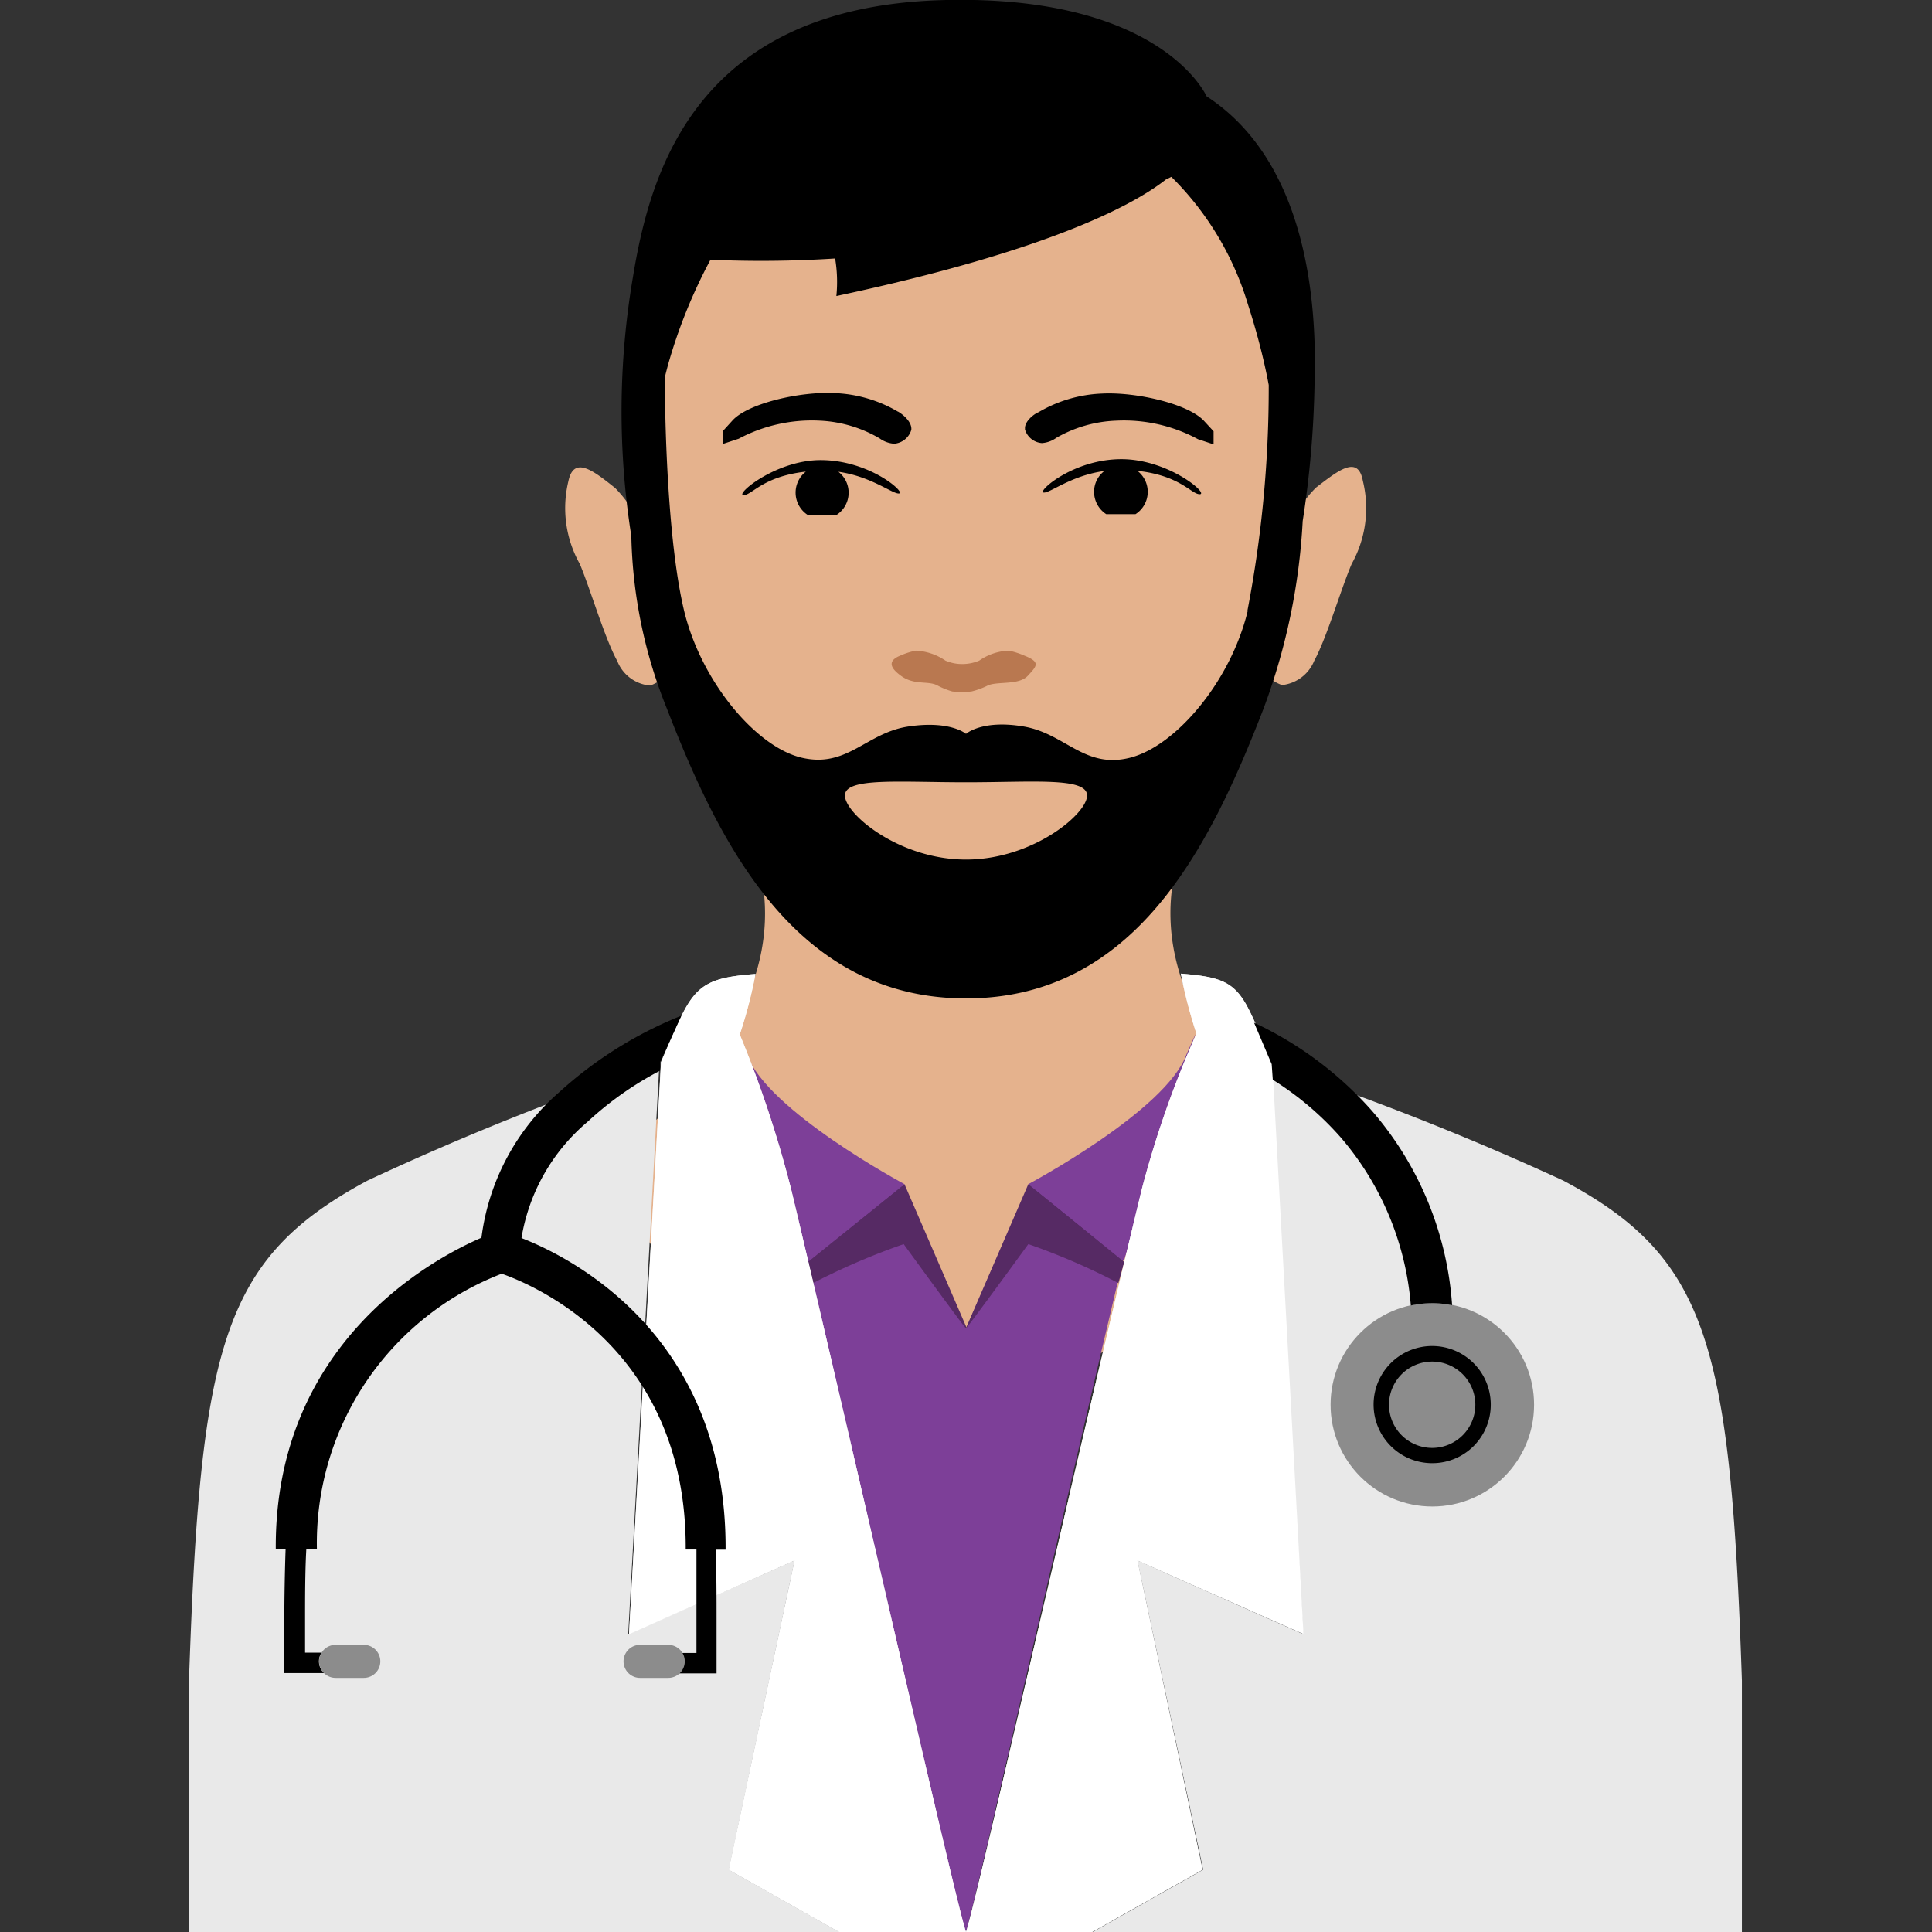
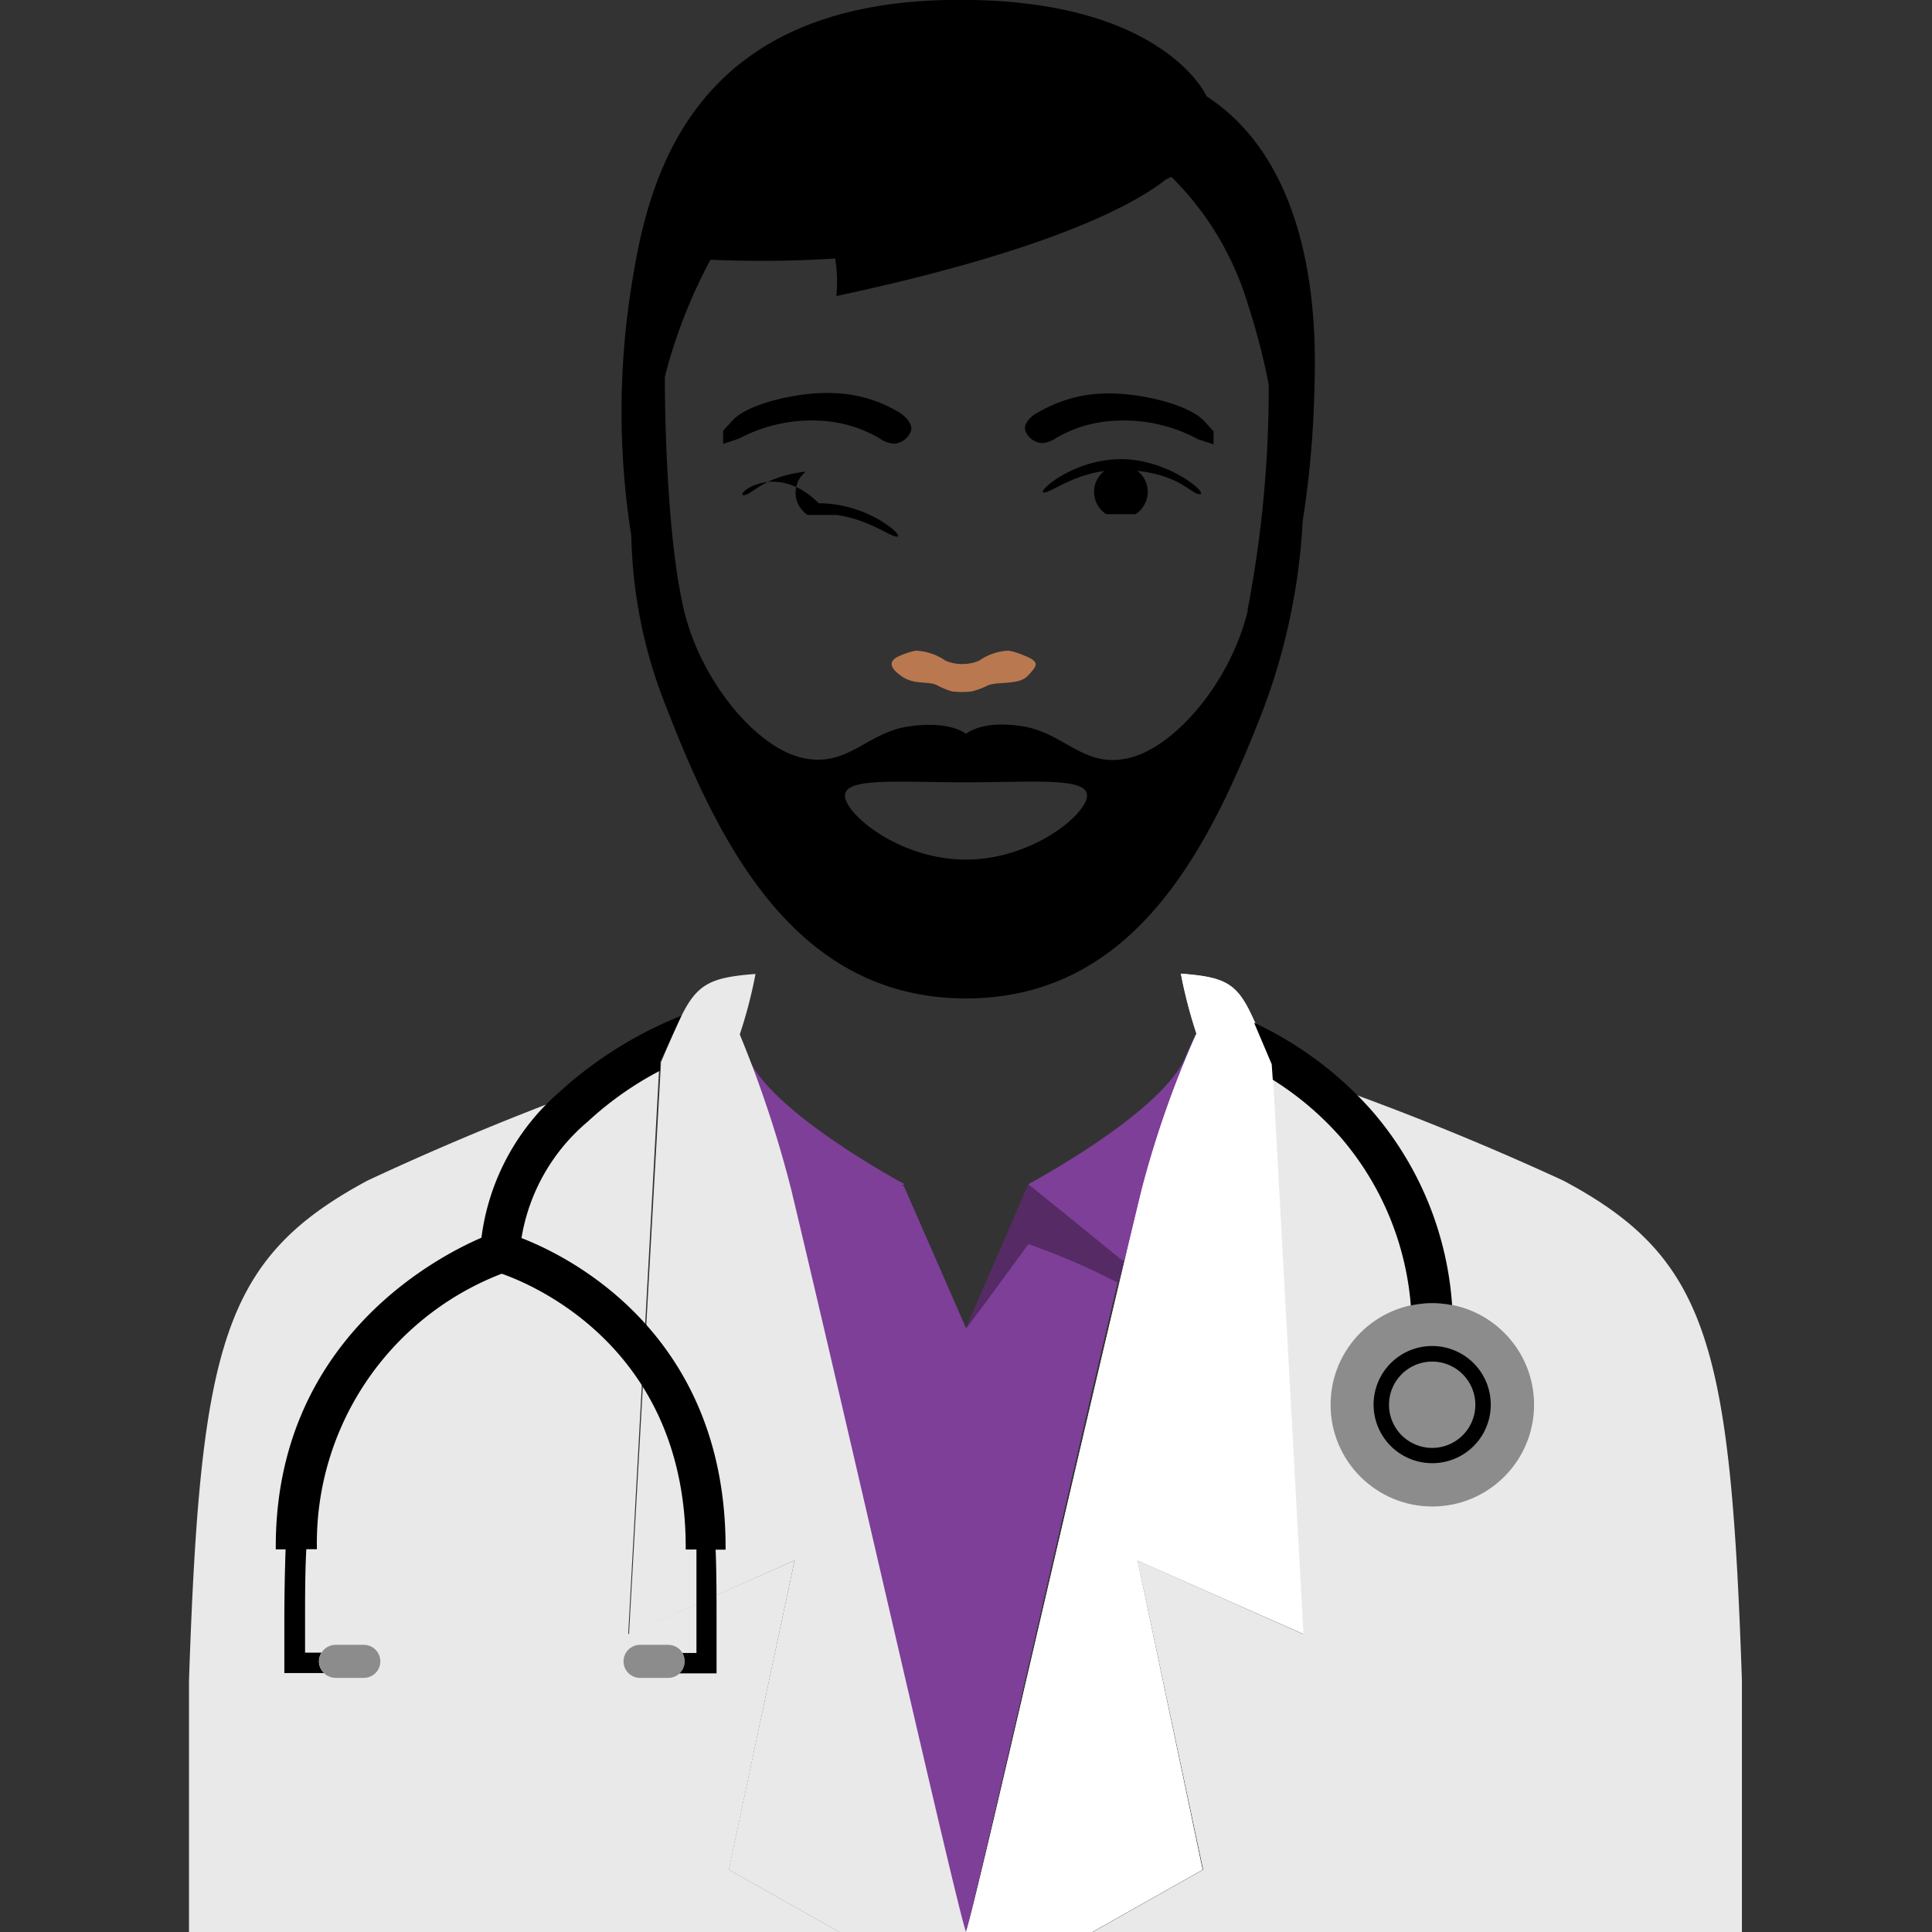
<svg xmlns="http://www.w3.org/2000/svg" id="b2bad3c2-701d-44b9-8861-97e4314a7e03" data-name="Layer 1" width="124" height="124" viewBox="0 0 124 124">
  <rect x="0" y="0" width="124" height="124" fill="#333333" stroke="none" />
-   <path d="M87.47,30.86c-.31-1.69-1.59-.65-3,.43a7.17,7.17,0,0,0-1.43,2c.41-3.63.78-8.06.47-10.18C82,12.54,78.35,1.74,62.4,1.16h-.61c-16.51.6-19.31,9.39-21.16,22-.33,2.21.09,7,.52,10.66a8.06,8.06,0,0,0-1.67-2.5c-1.36-1.08-2.65-2.12-3-.43a7.32,7.32,0,0,0,.73,5.3c.67,1.58,1.59,4.75,2.41,6.24A2.49,2.49,0,0,0,41.73,44a2.89,2.89,0,0,0,.91-.54l.17-.16s0,0,0-.07a33,33,0,0,0,1.89,5.15,55.36,55.36,0,0,0,3.41,5.35c1.63,3.93,2.17,10.45-5.84,18-7.29,6.9,6.65,16.62,19.91,16,13.26.66,27.06-9.06,19.77-16-8-7.58-7.47-14.09-5.84-18a54.28,54.28,0,0,0,3.42-5.36,33,33,0,0,0,1.83-4.94v0a3.05,3.05,0,0,0,.92.54,2.52,2.52,0,0,0,2.07-1.56c.81-1.49,1.73-4.65,2.41-6.23A7.33,7.33,0,0,0,87.47,30.86Z" style="fill:#e5b28d" />
  <path d="M65.75,42.08a5,5,0,0,0-1-.32,3.54,3.54,0,0,0-1.9.64,2.76,2.76,0,0,1-1.09.22,2.68,2.68,0,0,1-1.08-.22,3.66,3.66,0,0,0-1.9-.64,4.61,4.61,0,0,0-1,.32c-1.05.42-.34,1,0,1.26.86.66,1.72.34,2.34.63a5.07,5.07,0,0,0,1,.41,5.62,5.62,0,0,0,1.23,0A4.89,4.89,0,0,0,63.39,44c.62-.29,2,0,2.58-.63S66.8,42.5,65.75,42.08Z" style="fill:#b97850" />
-   <path d="M77,31.72c-.55,0-1.23-1.2-4-1.5A1.7,1.7,0,0,1,72.88,33H71a1.71,1.71,0,0,1-.78-1.44,1.68,1.68,0,0,1,.66-1.33c-2.16.29-3.53,1.46-3.91,1.38s1.92-2.14,5-2.14C75,29.47,77.62,31.72,77,31.72Zm-29.28.06c.55,0,1.23-1.2,4-1.51a1.71,1.71,0,0,0,.12,2.78h1.85a1.7,1.7,0,0,0,.12-2.77c2.15.3,3.52,1.47,3.91,1.39s-1.93-2.14-5.05-2.14C49.77,29.53,47.12,31.78,47.73,31.78Zm9.91-5.36a8.68,8.68,0,0,0-4.09-1.19C51.37,25.12,48,25.88,47,27l-.59.65v.84l1-.33A10,10,0,0,1,52.64,27a8.31,8.31,0,0,1,3.82,1.14,1.79,1.79,0,0,0,.93.34,1.25,1.25,0,0,0,1.1-.89C58.55,27.06,57.89,26.56,57.64,26.42Zm8.15,1.13a1.23,1.23,0,0,0,1.09.89,1.79,1.79,0,0,0,.93-.34A8.31,8.31,0,0,1,71.63,27a10,10,0,0,1,5.26,1.19l1,.33v-.84l-.6-.65c-1-1.11-4.37-1.88-6.54-1.77a8.7,8.7,0,0,0-4.1,1.2C66.38,26.56,65.72,27.06,65.79,27.55Z" />
+   <path d="M77,31.72c-.55,0-1.23-1.2-4-1.5A1.7,1.7,0,0,1,72.88,33H71a1.71,1.71,0,0,1-.78-1.44,1.68,1.68,0,0,1,.66-1.33c-2.16.29-3.53,1.46-3.91,1.38s1.92-2.14,5-2.14C75,29.47,77.62,31.72,77,31.72Zm-29.28.06c.55,0,1.23-1.2,4-1.51a1.71,1.71,0,0,0,.12,2.78h1.85c2.15.3,3.52,1.47,3.91,1.39s-1.93-2.14-5.05-2.14C49.77,29.53,47.12,31.78,47.73,31.78Zm9.91-5.36a8.68,8.68,0,0,0-4.09-1.19C51.37,25.12,48,25.88,47,27l-.59.65v.84l1-.33A10,10,0,0,1,52.64,27a8.31,8.31,0,0,1,3.82,1.14,1.79,1.79,0,0,0,.93.34,1.25,1.25,0,0,0,1.1-.89C58.55,27.06,57.89,26.56,57.64,26.42Zm8.15,1.13a1.23,1.23,0,0,0,1.09.89,1.79,1.79,0,0,0,.93-.34A8.31,8.31,0,0,1,71.63,27a10,10,0,0,1,5.26,1.19l1,.33v-.84l-.6-.65c-1-1.11-4.37-1.88-6.54-1.77a8.7,8.7,0,0,0-4.1,1.2C66.38,26.56,65.72,27.06,65.79,27.55Z" />
  <path d="M77.44,6.18S74.61-.29,60.75,0c-16,.34-19,10.92-20.12,17.74a51.29,51.29,0,0,0-.11,16.67A31.14,31.14,0,0,0,42.81,45.5C46.25,54.38,51.15,64.08,62,64.08s15.65-9.7,19.09-18.58a40.34,40.34,0,0,0,2.52-12.06,64.33,64.33,0,0,0,.76-8.77C84.63,16.59,82.67,9.58,77.44,6.18ZM62,55.17c-4.29,0-7.77-2.93-7.77-4.11s3.48-.85,7.77-.85,7.77-.34,7.77.85S66.26,55.17,62,55.17Zm18.09-16c-1.09,4.56-4.62,8.71-7.55,9.46s-4.15-1.54-6.83-2-3.71.47-3.71.47-1-.88-3.71-.47-3.91,2.69-6.84,2-6.46-4.9-7.55-9.46c-.95-4-1.22-10.74-1.23-14.95.06-.26.13-.52.19-.75a33.56,33.56,0,0,1,2.74-6.8,73.89,73.89,0,0,0,8-.08A9,9,0,0,1,53.68,19c13.8-2.94,19.16-5.91,21.15-7.48l.35-.17a19.3,19.3,0,0,1,4.91,8.17c.51,1.58,1,3.37,1.34,5.19A75.51,75.51,0,0,1,80.06,39.21Z" />
  <path d="M62,124c.58-1.74,7.21-31.49,11.15-47.55-.06.07-7.14-.37-7.14-.37l-4,9.18-4-9.14-7.28.33S61.36,122.24,61.94,124Z" style="fill:#7d3f98" />
  <path d="M62,85.26c.08-.05,2.78-3.73,4-5.41a42.64,42.64,0,0,1,5.78,2.5L72.16,81C69.45,78.81,66.07,76,66,76h0l-4,9.24Z" style="fill:#562a64" />
  <path d="M76.73,66.37l-.58,1.3h0C74.85,71.29,66,76,66,76s3.42,2.77,6.13,4.93Z" style="fill:#7d3f98" />
-   <path d="M62,85.26c-.09-.05-2.78-3.73-4-5.41a44,44,0,0,0-5.89,2.54L51.81,81c2.7-2.16,6.2-5,6.24-5h0l4,9.24Z" style="fill:#562a64" />
  <path d="M47.35,66.37l.58,1.3h0C49.23,71.29,58.05,76,58.05,76s-3.49,2.83-6.2,5Z" style="fill:#7d3f98" />
  <path d="M50.8,76.42a73,73,0,0,0-3.31-10s0,0,0-.06a29.4,29.4,0,0,0,1-3.85c-2.82.22-3.74.59-4.79,2.77-.34.71-1,2.24-1.28,2.9l0,.1h0l-2.05,36.61L51,100.15,46.77,120l7.09,4H62C61.37,122.24,54.66,92.58,50.8,76.42Z" style="fill:#e9e9e9" />
  <path d="M83.66,104.87l-2-36.61h0l0-.1c-.28-.66-.94-2.19-1.28-2.9-1-2.18-1.77-2.55-4.59-2.77a31,31,0,0,0,1,3.85v0a64.35,64.35,0,0,0-3.51,10C69.34,92.57,62.62,122.24,62,124h8.09l7.09-4L73,100.15Z" style="fill:#e9e9e9" />
  <polygon points="61.96 123.97 61.96 123.97 61.97 123.97 62 123.97 62.03 123.97 62.04 123.97 62.04 123.97 61.96 123.97" style="fill:none" />
  <path d="M111.8,107.87c-.73-21.61-2.17-27.15-11.47-32.1a180.18,180.18,0,0,0-18.69-7.38l0,.91,2,35.58L73,100.15,77.22,120l-7.09,4H111.8v-16.1Z" style="fill:#e9e9e9" />
  <path d="M51,100.15l-10.68,4.73,2-36.61a179.85,179.85,0,0,0-18.73,7.5c-9.29,5-10.73,10.49-11.46,32.1V124H53.87l-7.09-4Z" style="fill:#e9e9e9" />
-   <path d="M62,124c0,.07,0,0,0,0h0Z" style="fill:#e9e9e9" />
  <path d="M62,124s0,.07,0,0h0Z" style="fill:#e9e9e9" />
-   <path d="M50.8,76.42a73,73,0,0,0-3.31-10s0,0,0-.06a29.4,29.4,0,0,0,1-3.85c-2.82.22-3.74.59-4.79,2.77-.34.71-1,2.24-1.28,2.9l0,.1h0l-2.05,36.61L51,100.15,46.77,120l7.09,4H62C61.37,122.24,54.66,92.58,50.8,76.42Z" style="fill:#fff" />
  <path d="M83.66,104.87l-2-36.61h0l0-.1c-.28-.66-.94-2.19-1.28-2.9-1-2.18-1.77-2.55-4.59-2.77a31,31,0,0,0,1,3.85v0a64.35,64.35,0,0,0-3.51,10C69.34,92.57,62.62,122.24,62,124h8.09l7.09-4L73,100.15Z" style="fill:#fff" />
  <circle cx="91.93" cy="90.16" r="6.53" style="fill:#8c8c8c" />
  <path d="M91.93,93.91a3.76,3.76,0,1,1,3.75-3.75A3.75,3.75,0,0,1,91.93,93.91Zm0-6.52a2.77,2.77,0,1,0,2.76,2.77A2.77,2.77,0,0,0,91.93,87.39Z" />
  <path d="M81.69,69.3A19.78,19.78,0,0,1,86.05,73a18.84,18.84,0,0,1,4.5,10.79,6.84,6.84,0,0,1,1.37-.15,6.69,6.69,0,0,1,1.28.13,21.27,21.27,0,0,0-5.14-12.47,23.22,23.22,0,0,0-7.57-5.66l1.13,2.66Z" />
  <path d="M43.73,65.19a25.92,25.92,0,0,0-7.83,4.9,14.87,14.87,0,0,0-5,9.35c-3.06,1.32-13.29,6.73-13.2,20h.63c-.05,1.4-.08,3.17-.08,4.41v3.53h2.56a1,1,0,0,1-.34-.77,1,1,0,0,1,.17-.54H19.58v-2.22c0-1.25,0-3,.08-4.42h.68A18.53,18.53,0,0,1,32.2,81.75c2.06.72,11.88,4.83,11.81,17.7h.69c0,1.33,0,3.29,0,4.42v2.22h-1a1.11,1.11,0,0,1,.17.54,1.06,1.06,0,0,1-.34.77h2.46v-3.53c0-1.12,0-3.07-.06-4.41h.64c.07-13.71-9.85-18.74-13.1-20A12.38,12.38,0,0,1,37.71,72a21.4,21.4,0,0,1,4.65-3.28l0-.55Z" />
  <path d="M23.35,105.57H21.54a1.06,1.06,0,1,0,0,2.12h1.81a1.06,1.06,0,0,0,0-2.12Z" style="fill:#8c8c8c" />
  <path d="M42.89,105.57H41.08a1.06,1.06,0,1,0,0,2.12h1.81a1.06,1.06,0,0,0,0-2.12Z" style="fill:#8c8c8c" />
</svg>